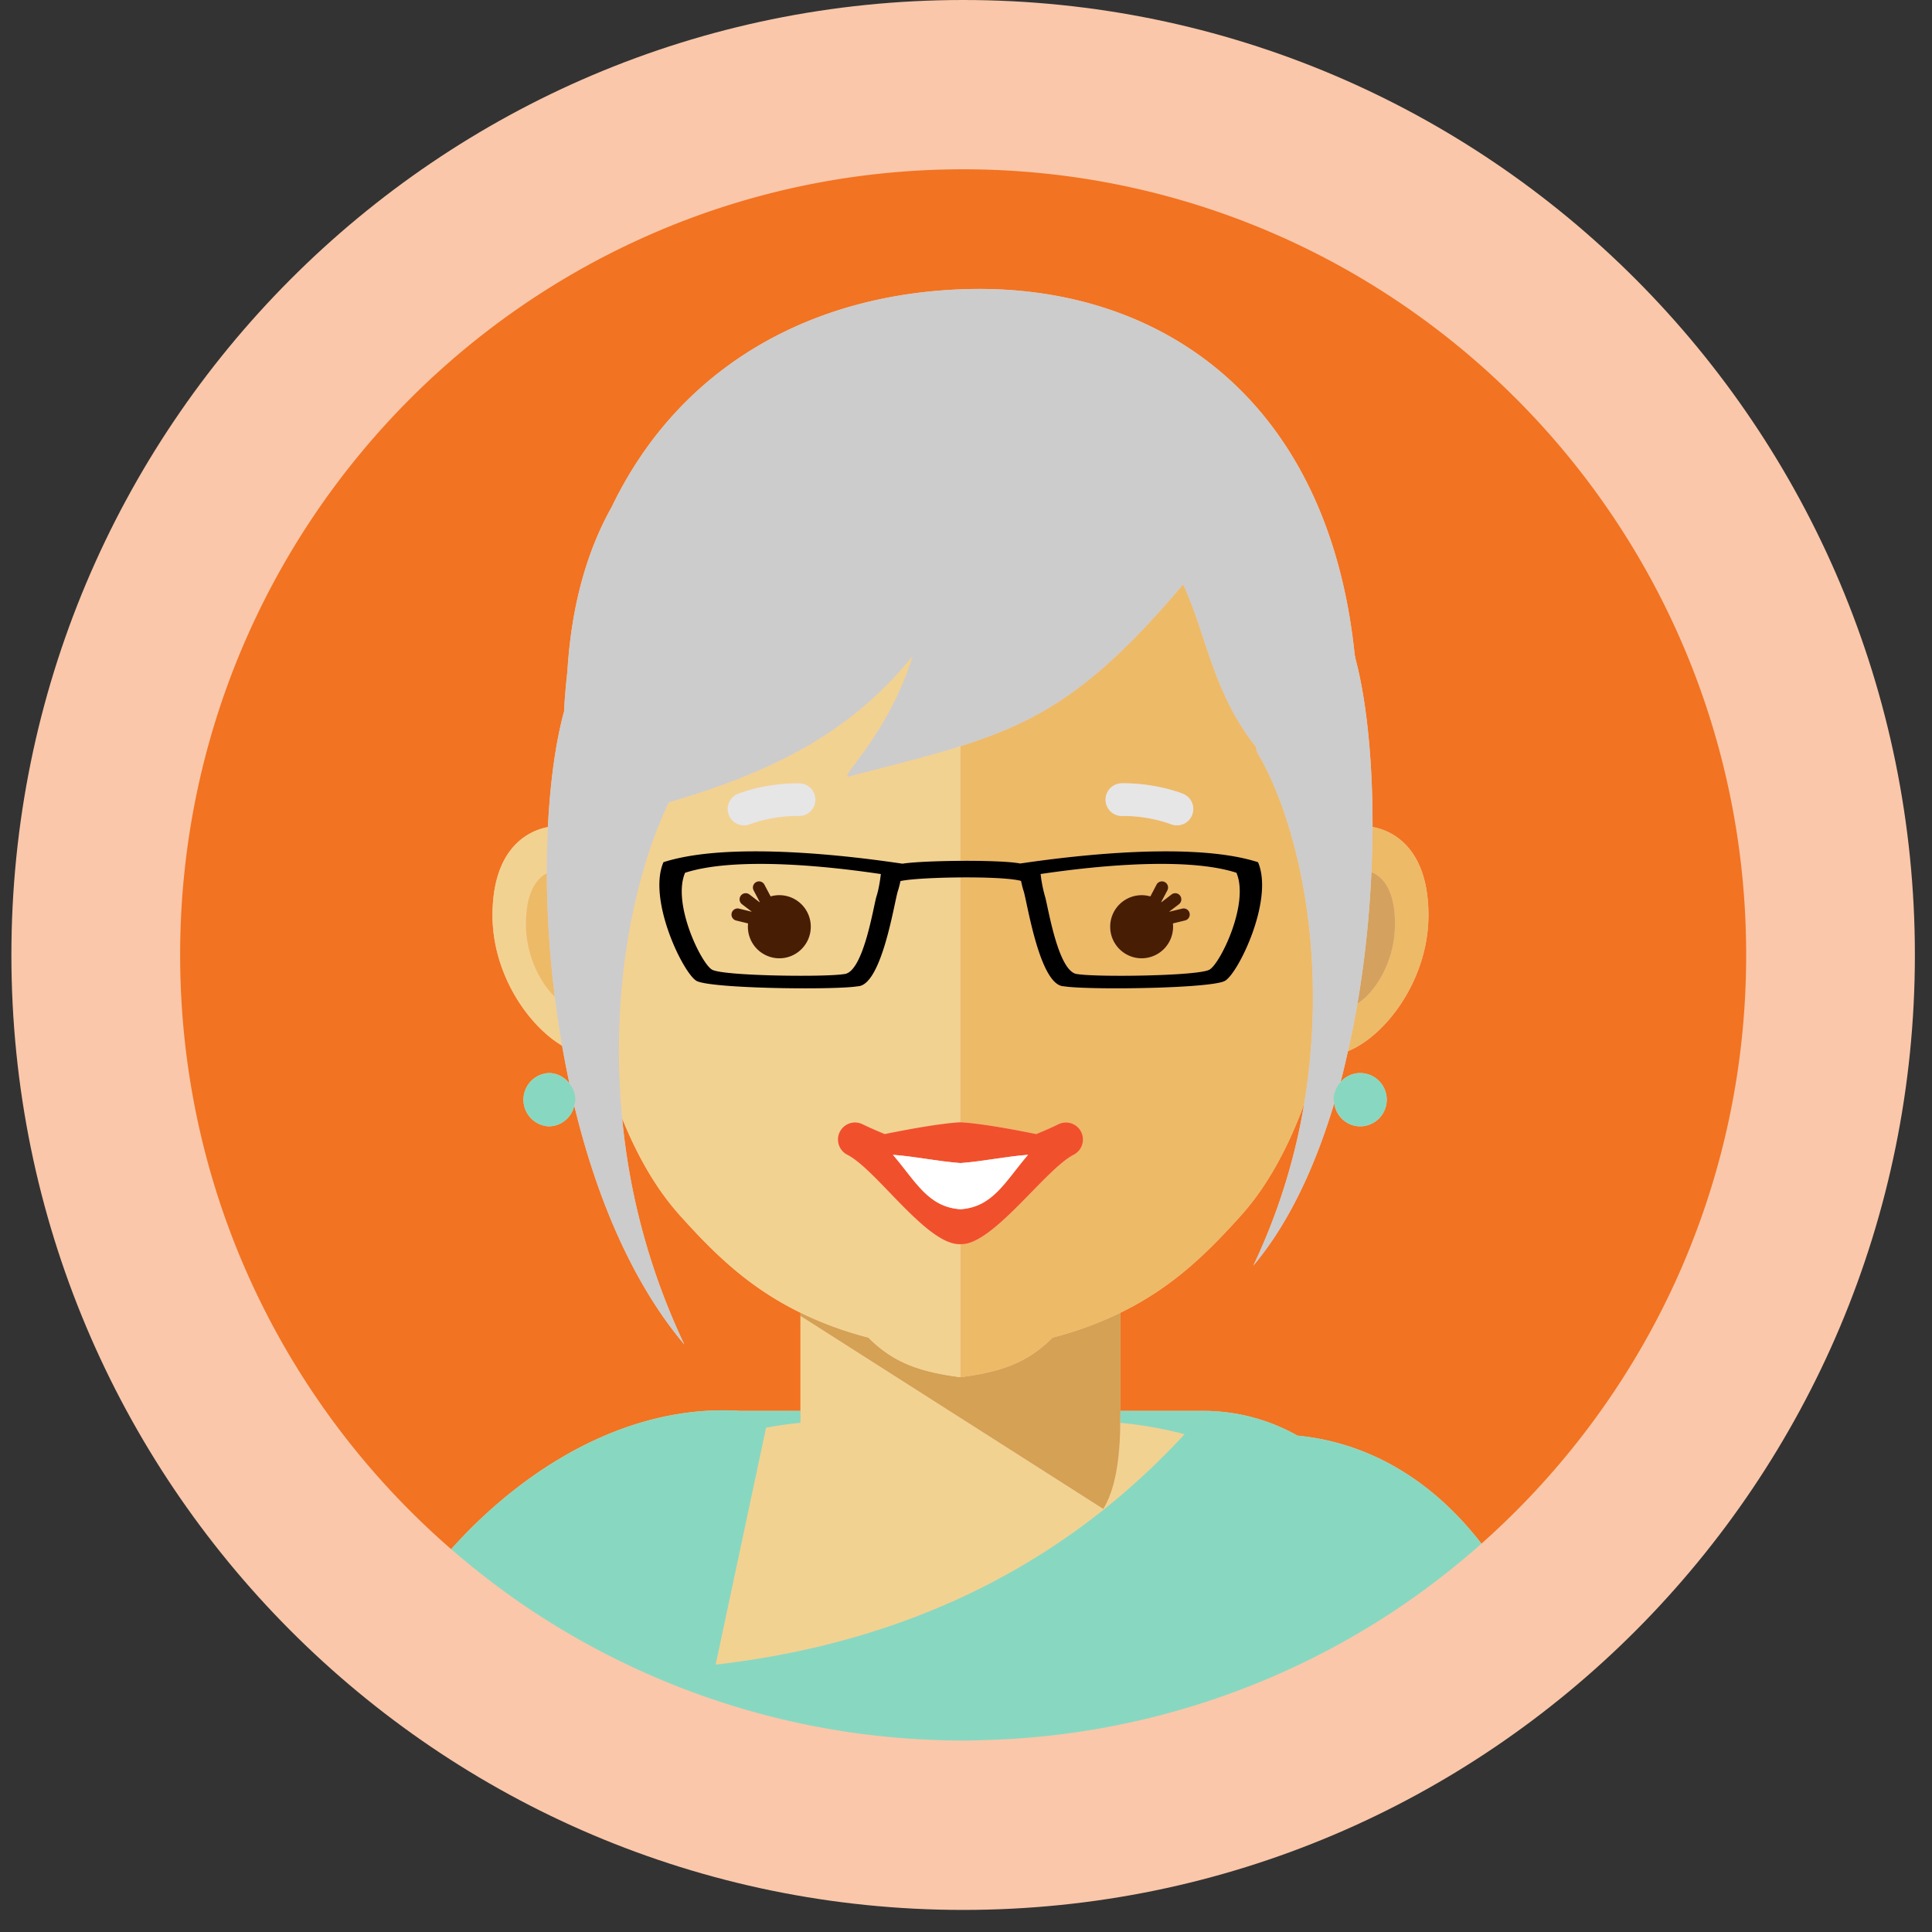
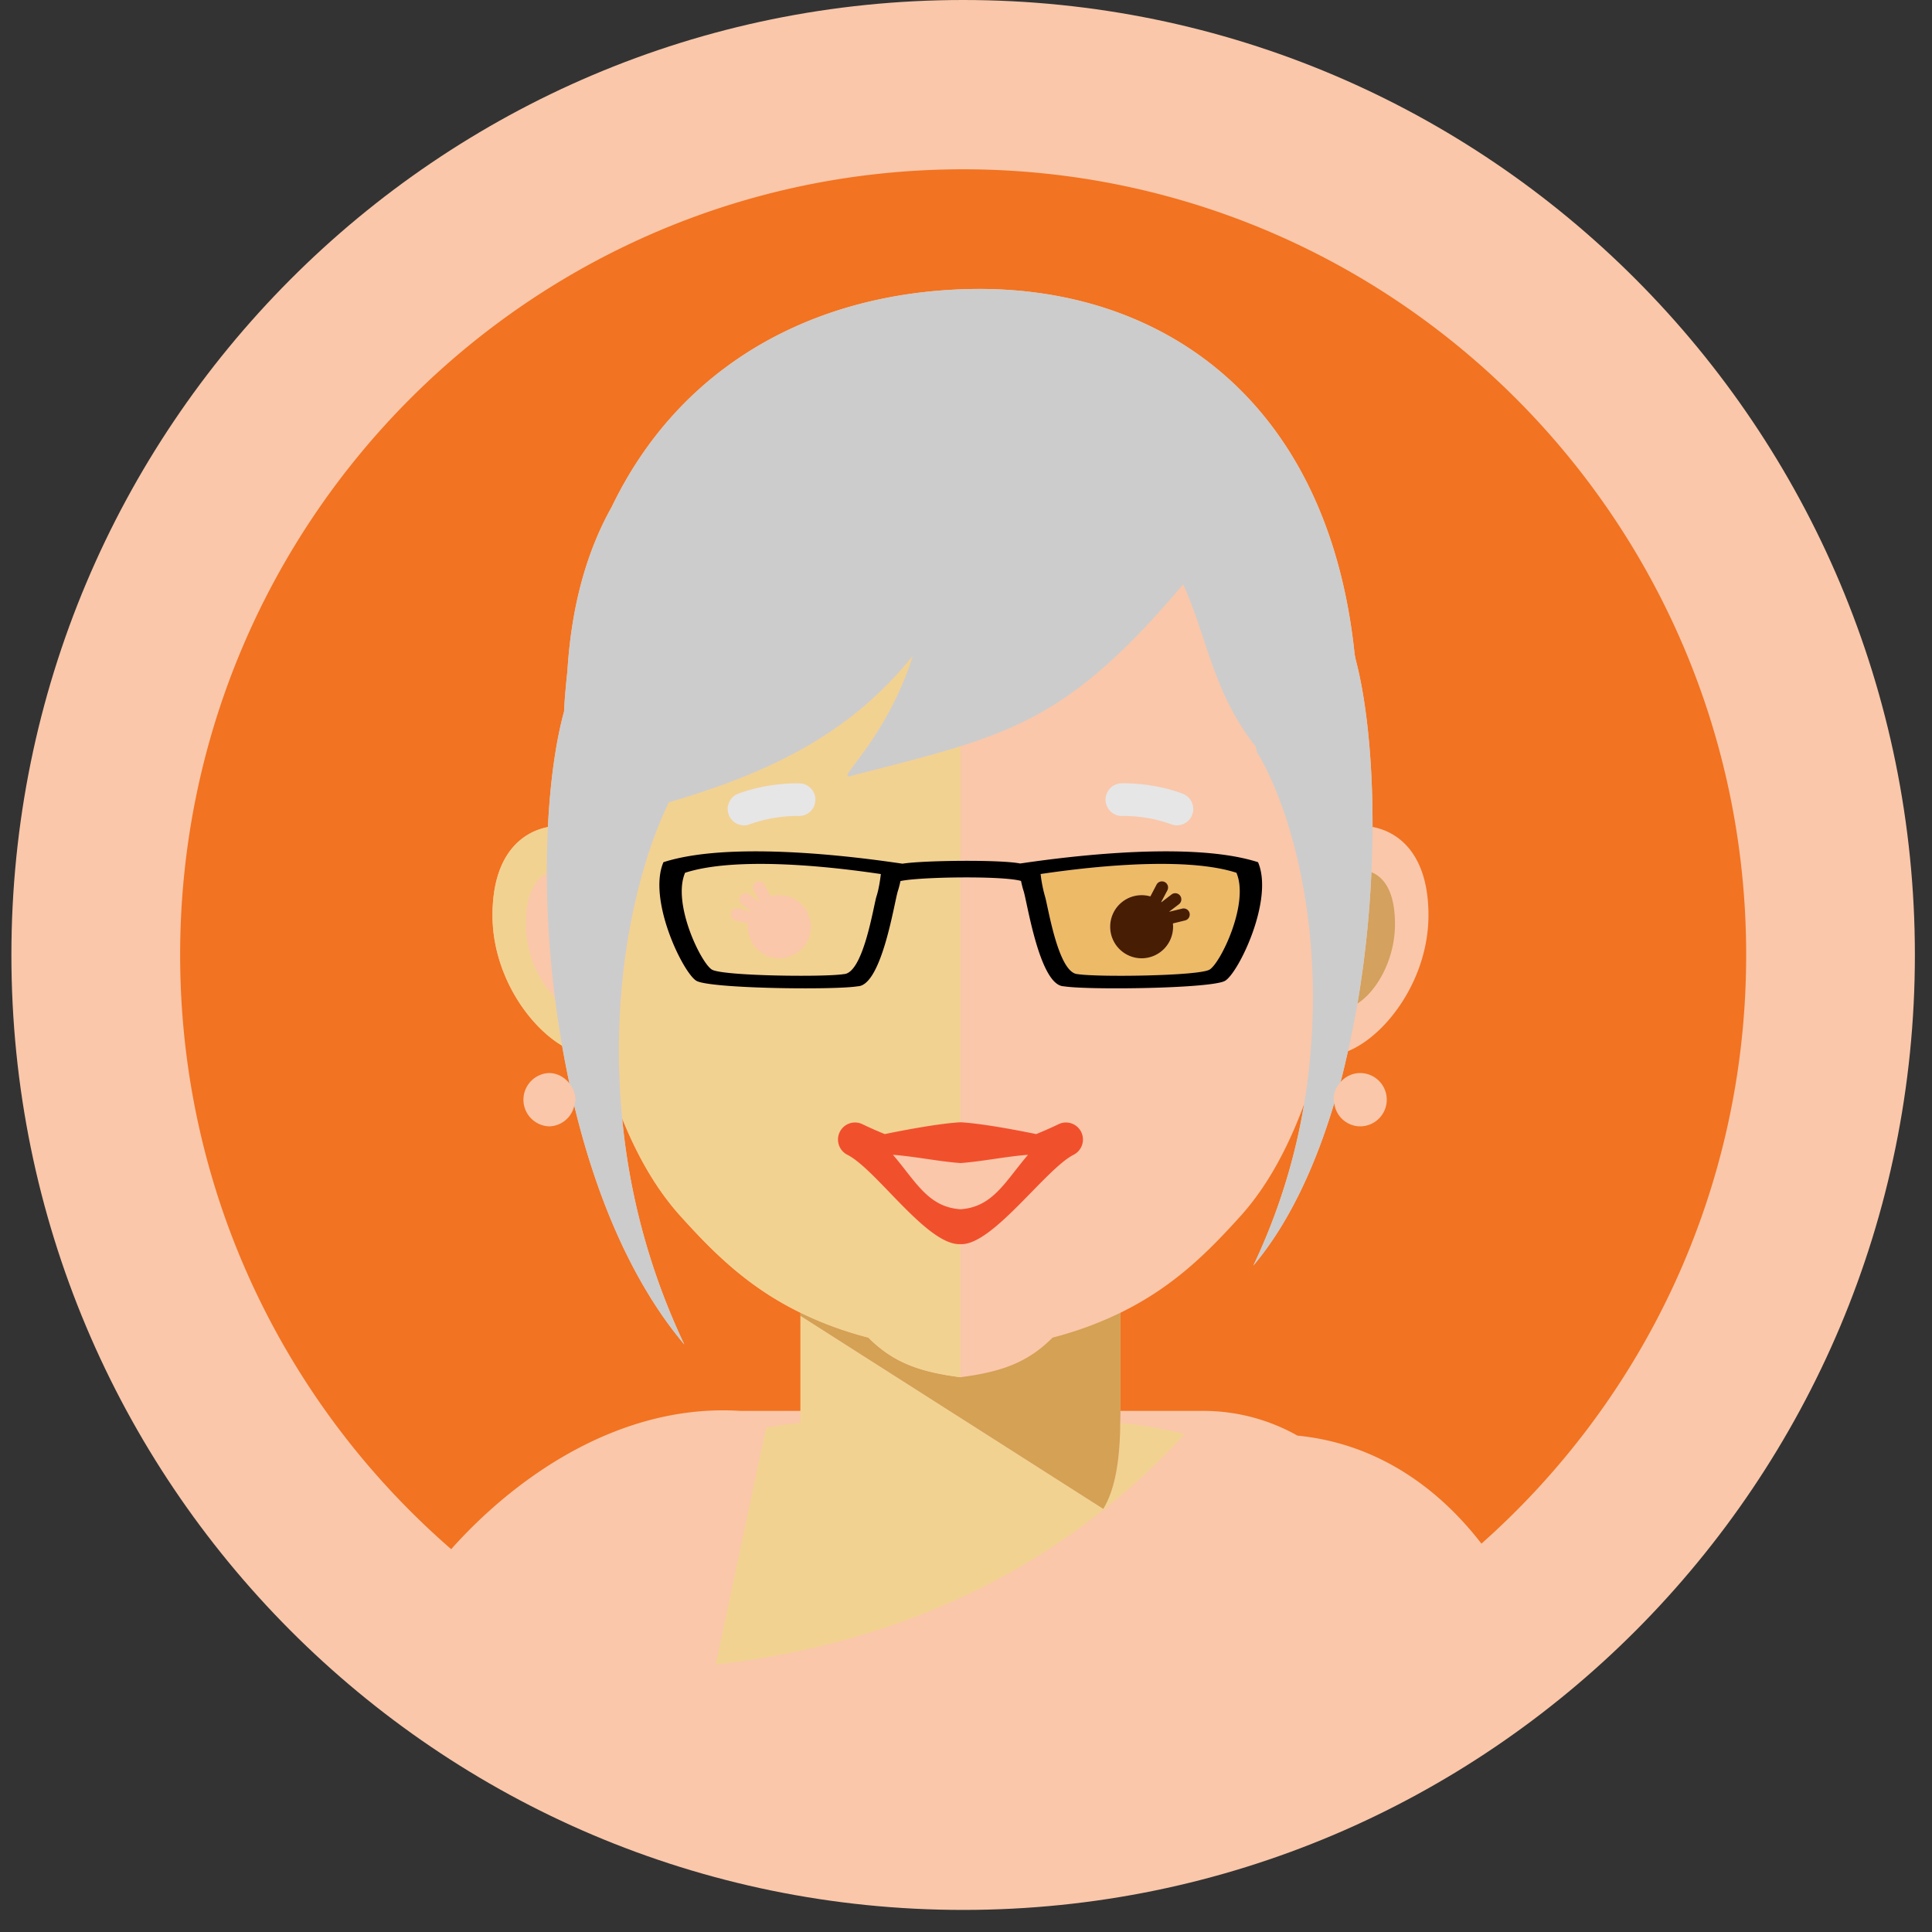
<svg xmlns="http://www.w3.org/2000/svg" width="70" height="70" fill="none">
  <rect width="100%" height="100%" fill="#333333" stroke="none" />
  <path fill-rule="evenodd" clip-rule="evenodd" d="M34.897 69.2c19.045 0 34.483-15.49 34.483-34.6C69.38 15.49 53.942 0 34.898 0 15.85 0 .413 15.491.413 34.6c0 19.11 15.438 34.6 34.484 34.6z" fill="#FAC7AA" />
  <path fill-rule="evenodd" clip-rule="evenodd" d="M26.82 51.119h2.183v-3.557c-1.898-.924-3.151-2.171-4.36-3.515-.63-.7-1.398-1.784-2.1-3.526a24.441 24.441 0 0 0 2.253 8.194c-1.912-2.268-3.2-5.384-3.989-8.656a.951.951 0 0 1-.919.751.967.967 0 0 1 0-1.932c.307 0 .569.155.745.38a35.917 35.917 0 0 1-.268-1.372c-1.268-.758-2.517-2.628-2.52-4.715-.003-2.19 1.051-3.021 2.007-3.205.08-1.629.28-3.074.585-4.19.023-.503.07-.985.121-1.463.153-2.467.744-4.415 1.61-5.956 2.49-5.167 7.354-7.754 12.929-7.883 6.957-.162 13.058 4.004 13.994 13.318.406 1.471.646 3.674.639 6.17.96.177 2.029 1.005 2.026 3.209-.004 2.305-1.526 4.347-2.917 4.916-.085.375-.17.75-.268 1.117a.95.95 0 0 1 .708-.326.966.966 0 0 1 0 1.932.954.954 0 0 1-.937-.84c-.682 2.272-1.634 4.345-2.934 5.889a22.177 22.177 0 0 0 1.842-5.85c-.752 2.04-1.604 3.275-2.291 4.038-1.21 1.344-2.463 2.59-4.362 3.515v3.557h2.996c1.238 0 2.404.327 3.417.896 2.95.292 5.153 1.953 6.665 3.914 5.88-5.216 9.592-12.835 9.592-21.33 0-15.72-12.701-28.465-28.37-28.465S6.527 18.879 6.527 34.599c0 8.604 3.808 16.31 9.82 21.53 2.481-2.778 6.254-5.277 10.472-5.01z" fill="#F27321" />
  <path fill-rule="evenodd" clip-rule="evenodd" d="M40.597 51.126v-.085l-.001.085h.001z" fill="#F2D291" />
  <path fill-rule="evenodd" clip-rule="evenodd" d="M40.588 51.594l.01.001v-.476h-.001c0 .156-.006.316-.009.475z" fill="#F2D291" />
  <path fill-rule="evenodd" clip-rule="evenodd" d="M40.583 51.934c.004-.02.011-.037.016-.058v-.323l-.01-.002c-.002.129-.002.255-.006.383z" fill="#F2D291" />
  <path fill-rule="evenodd" clip-rule="evenodd" d="M42.92 51.963a14.779 14.779 0 0 0-2.323-.41v.294l-.014.053c-.036 1.015-.167 2.04-.608 2.77l-.277-.176-4.634-2.954-.661-.422-5.4-3.441v3.875c-.404.037-.822.1-1.247.176l-1.825 8.584c2.692-.31 5.585-.971 8.45-2.232h.001l.01-.005a25.43 25.43 0 0 0 8.528-6.112z" fill="#F2D291" />
  <path fill-rule="evenodd" clip-rule="evenodd" d="M38.137 48.464c-.893.897-1.837 1.24-3.337 1.435-1.5-.194-2.444-.538-3.337-1.435a13.058 13.058 0 0 1-2.46-.902v.114l5.4 3.443.661.42 4.634 2.955.277.176c.44-.73.572-1.755.608-2.77.004-.117.003-.232.005-.348.003-.145.008-.291.008-.433l.001-.079v-3.478a13.05 13.05 0 0 1-2.46.902z" fill="#D4A155" />
  <path fill-rule="evenodd" clip-rule="evenodd" d="M27.697 32.052l.224.426a1.14 1.14 0 0 1 1.455 1.1c0 .63-.51 1.143-1.139 1.143a1.142 1.142 0 0 1-1.133-1.263l-.442-.108a.222.222 0 1 1 .104-.431l.469.114v-.003l-.35-.268a.222.222 0 0 1 .269-.354l.366.28.007-.006-.222-.422a.223.223 0 0 1 .093-.3.22.22 0 0 1 .299.092zm-2.875-.43c-.475 1.11.58 3.28.975 3.51.396.23 4.061.278 4.773.162.712-.023 1.082-2.494 1.187-2.818.106-.322.158-.808.158-.808-.501-.069-4.879-.762-7.093-.046z" fill="#F2D291" />
  <path fill-rule="evenodd" clip-rule="evenodd" d="M41.363 32.434c.11 0 .217.016.317.044l.223-.425a.222.222 0 1 1 .393.207l-.223.423.008.006.366-.281a.22.22 0 0 1 .31.042.223.223 0 0 1-.041.312l-.352.268.002.003.468-.114a.221.221 0 1 1 .104.431l-.44.108a1.142 1.142 0 0 1-1.134 1.263c-.63 0-1.14-.512-1.14-1.143 0-.632.51-1.144 1.14-1.144zm-2.313 2.86c.71.116 4.377.069 4.772-.162.396-.23 1.45-2.4.976-3.51-2.215-.716-6.593-.023-7.093.046 0 0 .052.486.157.808.106.324.475 2.795 1.188 2.818z" fill="#EDBA68" />
  <path fill-rule="evenodd" clip-rule="evenodd" d="M19.057 33.486c-.001-1.097.345-1.631.756-1.847-.002-.577.012-1.133.039-1.673-.956.184-2.01 1.016-2.008 3.205.003 2.087 1.253 3.957 2.521 4.716a36.868 36.868 0 0 1-.263-1.773c-.575-.556-1.043-1.545-1.045-2.628zm7.696-4.732c1.133-.419 2.219-.373 2.221-.373a.591.591 0 1 1-.046 1.184c-.002 0-.85-.035-1.768.302a.59.59 0 0 1-.757-.352.594.594 0 0 1 .35-.76zm-4.042 5.503a24.712 24.712 0 0 0-.28 3.257 25.34 25.34 0 0 0 .11 3.007c.704 1.743 1.472 2.827 2.102 3.526 1.209 1.344 2.462 2.59 4.36 3.515.718.35 1.52.658 2.46.902.893.897 1.836 1.24 3.337 1.435v-4.821c-1.2.06-3.033-2.692-4.094-3.236a.62.62 0 0 1-.28-.828.615.615 0 0 1 .825-.28c.003 0 .33.163.806.355.498-.1 1.853-.371 2.708-.425h.003l.011-.001H34.8V31.79c-.918.007-1.836.057-2.175.133a3.482 3.482 0 0 1-.094.362c-.129.396-.581 3.422-1.454 3.45-.871.142-5.36.085-5.845-.198-.483-.282-1.776-2.94-1.193-4.298 2.68-.866 7.95-.047 8.662.054.355-.06 1.224-.097 2.1-.103v-4.153c-1.145.36-2.439.681-4.019 1.087-.49.125 1.353-1.376 2.293-4.366-2.188 2.718-4.964 4.176-8.842 5.31-.632 1.304-1.195 3.092-1.522 5.19z" fill="#F2D291" />
-   <path fill-rule="evenodd" clip-rule="evenodd" d="M19.813 31.64c-.41.215-.757.748-.756 1.846.002 1.083.47 2.072 1.045 2.628a37.468 37.468 0 0 1-.29-4.475zm30.73 1.845c-.002 1.276-.65 2.418-1.36 2.877a33.06 33.06 0 0 1-.344 1.725c1.39-.569 2.913-2.611 2.917-4.916.003-2.204-1.066-3.032-2.026-3.208a39.547 39.547 0 0 1-.041 1.638c.453.18.856.7.855 1.884zm-7.345-3.97a.59.59 0 0 1-.758.352c-.917-.338-1.765-.302-1.768-.302a.592.592 0 0 1-.046-1.184c.003 0 1.089-.046 2.22.373a.594.594 0 0 1 .352.761zm3.87 1.87c-.385-1.742-.945-3.175-1.53-4.147-.013-.057-.018-.115-.03-.172-1.575-1.995-1.773-4.004-2.64-5.892-3.15 3.717-5.094 4.927-8.068 5.862v4.154c.897-.006 1.8.022 2.16.096.863-.124 5.988-.898 8.62-.047.582 1.358-.71 4.015-1.194 4.298-.484.283-4.973.34-5.845.199-.872-.03-1.324-3.055-1.453-3.45a3.299 3.299 0 0 1-.094-.368c-.34-.098-1.268-.135-2.194-.128v8.873h.035c.855.054 2.21.325 2.71.426.474-.193.802-.354.804-.355a.615.615 0 0 1 .825.28.62.62 0 0 1-.28.828c-1.02.524-2.943 3.294-4.093 3.236v4.821c1.5-.194 2.443-.538 3.336-1.435.94-.244 1.742-.552 2.46-.902 1.898-.924 3.151-2.17 4.361-3.515.688-.764 1.54-1.998 2.292-4.037.115-.678.191-1.343.244-2 .195-2.445-.006-4.721-.426-6.626z" fill="#EDBA68" />
  <path fill-rule="evenodd" clip-rule="evenodd" d="M50.543 33.486c.002-1.184-.402-1.704-.854-1.885a38.657 38.657 0 0 1-.506 4.761c.71-.459 1.358-1.6 1.36-2.876z" fill="#D4A15E" />
  <path fill-rule="evenodd" clip-rule="evenodd" d="M41.363 34.721a1.142 1.142 0 0 0 1.134-1.263l.441-.108a.221.221 0 0 0-.104-.43l-.468.113-.002-.003.352-.268a.223.223 0 0 0 .041-.312.22.22 0 0 0-.31-.042l-.366.28-.008-.006.223-.422a.222.222 0 0 0-.393-.208l-.223.426a1.141 1.141 0 0 0-1.456 1.1c0 .63.51 1.143 1.14 1.143z" fill="#471E04" />
  <path fill-rule="evenodd" clip-rule="evenodd" d="M42.846 28.754c-1.13-.419-2.217-.373-2.22-.373a.592.592 0 0 0 .046 1.184c.003 0 .85-.036 1.768.302a.59.59 0 0 0 .758-.352.594.594 0 0 0-.352-.76z" fill="#E6E6E6" />
-   <path fill-rule="evenodd" clip-rule="evenodd" d="M27.305 32.26l.222.422-.007.007-.366-.281a.222.222 0 0 0-.27.354l.352.268-.001.003-.469-.114a.222.222 0 0 0-.104.431l.442.108a1.142 1.142 0 0 0 1.134 1.263c.628 0 1.138-.513 1.138-1.144a1.14 1.14 0 0 0-1.455-1.099l-.225-.426a.22.22 0 0 0-.299-.092.223.223 0 0 0-.092.3z" fill="#471E04" />
  <path fill-rule="evenodd" clip-rule="evenodd" d="M27.16 29.868c.918-.339 1.766-.303 1.768-.303a.591.591 0 0 0 .046-1.183c-.003 0-1.088-.046-2.22.372a.594.594 0 0 0-.352.762.59.59 0 0 0 .758.352z" fill="#E6E6E6" />
  <path fill-rule="evenodd" clip-rule="evenodd" d="M34.8 43.813c-1.175-.077-1.621-1.01-2.447-1.972.816.061 1.636.239 2.448.299.81-.06 1.63-.238 2.446-.299-.825.962-1.271 1.895-2.446 1.972zm4.374-2.799a.615.615 0 0 0-.825-.28c-.002.001-.33.163-.805.356-.5-.102-1.853-.372-2.709-.426h-.07c-.855.054-2.21.324-2.708.426-.476-.193-.803-.355-.805-.356a.616.616 0 0 0-.826.28.619.619 0 0 0 .28.828c1.061.544 2.894 3.297 4.095 3.236 1.15.058 3.072-2.712 4.093-3.236a.62.62 0 0 0 .28-.828z" fill="#F1502D" />
-   <path fill-rule="evenodd" clip-rule="evenodd" d="M34.8 42.14c-.811-.06-1.631-.238-2.447-.298.825.961 1.272 1.894 2.447 1.97 1.176-.076 1.622-1.009 2.447-1.97-.816.06-1.636.238-2.447.298z" fill="#fff" />
  <path fill-rule="evenodd" clip-rule="evenodd" d="M48.98 23.601c.06.534.103 1.085.113 1.671a64.953 64.953 0 0 1-.087 4.67l.006.004c.28-2.26.295-4.306.09-6.154l-.01-.04c-.038-.057-.074-.097-.111-.15zM21.086 34.835c-.042-.25-.079-.519-.117-.78-.037.282.01.548.117.78zm-.51-4.892l.042.005a64.508 64.508 0 0 1-.089-4.335c-.023.036-.047.062-.071.1l-.017.063a26.006 26.006 0 0 0 .134 4.167z" fill="#CCC" />
  <path fill-rule="evenodd" clip-rule="evenodd" d="M20.437 25.776c.006-.02.01-.044.015-.063.022-.037.044-.064.066-.1 0-.117-.002-.223 0-.341.005-.33.021-.646.04-.96-.051.479-.098.96-.12 1.464-.307 1.116-.505 2.561-.586 4.19-.027.54-.04 1.096-.04 1.673a37.468 37.468 0 0 0 .821 7.62.946.946 0 0 1 .218.585c0 .076-.027.144-.044.215.79 3.272 2.078 6.388 3.988 8.656a24.438 24.438 0 0 1-2.253-8.194 25.34 25.34 0 0 1-.112-3.007c.025-1.144.122-2.238.281-3.257.327-2.097.89-3.885 1.523-5.189 3.877-1.134 6.654-2.592 8.841-5.31-.94 2.99-2.782 4.49-2.293 4.366 1.58-.406 2.874-.727 4.018-1.087 2.974-.936 4.917-2.146 8.068-5.863.867 1.888 1.065 3.897 2.64 5.892.012.058.017.115.03.173.585.972 1.145 2.404 1.53 4.145.42 1.904.622 4.18.426 6.627a22.165 22.165 0 0 1-2.086 7.848c1.3-1.544 2.252-3.616 2.934-5.889-.006-.043-.025-.081-.025-.126 0-.248.1-.47.254-.64.099-.368.183-.742.269-1.117.128-.57.244-1.145.343-1.725.274-1.598.437-3.213.506-4.76.024-.557.04-1.105.041-1.64.007-2.497-.233-4.699-.64-6.17-.935-9.314-7.036-13.48-13.993-13.319-5.575.13-10.439 2.717-12.928 7.884-.867 1.541-1.458 3.489-1.61 5.955-.02.313-.037.63-.041.96-.002.118 0 .224 0 .341" fill="#CCC" />
  <path fill-rule="evenodd" clip-rule="evenodd" d="M43.822 35.132c-.396.23-4.061.277-4.773.162-.712-.024-1.081-2.495-1.187-2.817a4.95 4.95 0 0 1-.158-.81c.501-.067 4.88-.761 7.094-.045.474 1.109-.58 3.28-.976 3.51zm-12.065-2.655c-.105.322-.475 2.793-1.187 2.817-.712.115-4.377.068-4.773-.162-.396-.23-1.45-2.401-.975-3.51 2.214-.716 6.592-.022 7.093.046 0 0-.052.486-.158.809zm13.824-1.238c-2.633-.85-7.758-.076-8.62.047-.362-.074-1.264-.102-2.16-.096-.876.006-1.745.044-2.1.103-.712-.1-5.98-.92-8.663-.054-.581 1.358.711 4.015 1.195 4.298.485.282 4.973.34 5.845.198.872-.028 1.325-3.054 1.453-3.45.036-.11.068-.237.094-.362.34-.076 1.257-.126 2.176-.132.925-.007 1.853.03 2.193.127.026.127.057.255.094.367.129.396.581 3.422 1.453 3.45.872.142 5.361.084 5.845-.198.485-.282 1.776-2.94 1.195-4.298z" fill="#000" />
-   <path fill-rule="evenodd" clip-rule="evenodd" d="M25.93 60.312l1.826-8.584c.425-.077.843-.14 1.247-.176v-.434h-2.184c-4.218-.266-7.991 2.233-10.471 5.01a28.661 28.661 0 0 0 2.509 1.949 28.367 28.367 0 0 0 6.817 3.441 28.171 28.171 0 0 0 7.995 1.516c.407.018.816.031 1.228.031.31 0 .618-.013.926-.023a28.157 28.157 0 0 0 9.76-2.073 28.254 28.254 0 0 0 5.06-2.69 28.455 28.455 0 0 0 3.032-2.35c-1.511-1.96-3.714-3.622-6.665-3.915a6.965 6.965 0 0 0-3.417-.896h-2.996v.435c.748.069 1.529.205 2.323.41-5.2 5.642-11.512 7.72-16.99 8.349zm-5.297-21.054a.946.946 0 0 0-.745-.38.967.967 0 0 0 0 1.932.952.952 0 0 0 .92-.75c.016-.072.042-.14.042-.216a.947.947 0 0 0-.217-.586zm28.646-.38a.95.95 0 0 0-.708.326.959.959 0 0 0-.254.64c0 .045.02.083.025.126.064.47.452.84.937.84a.966.966 0 0 0 0-1.932z" fill="#88D8C1" />
</svg>